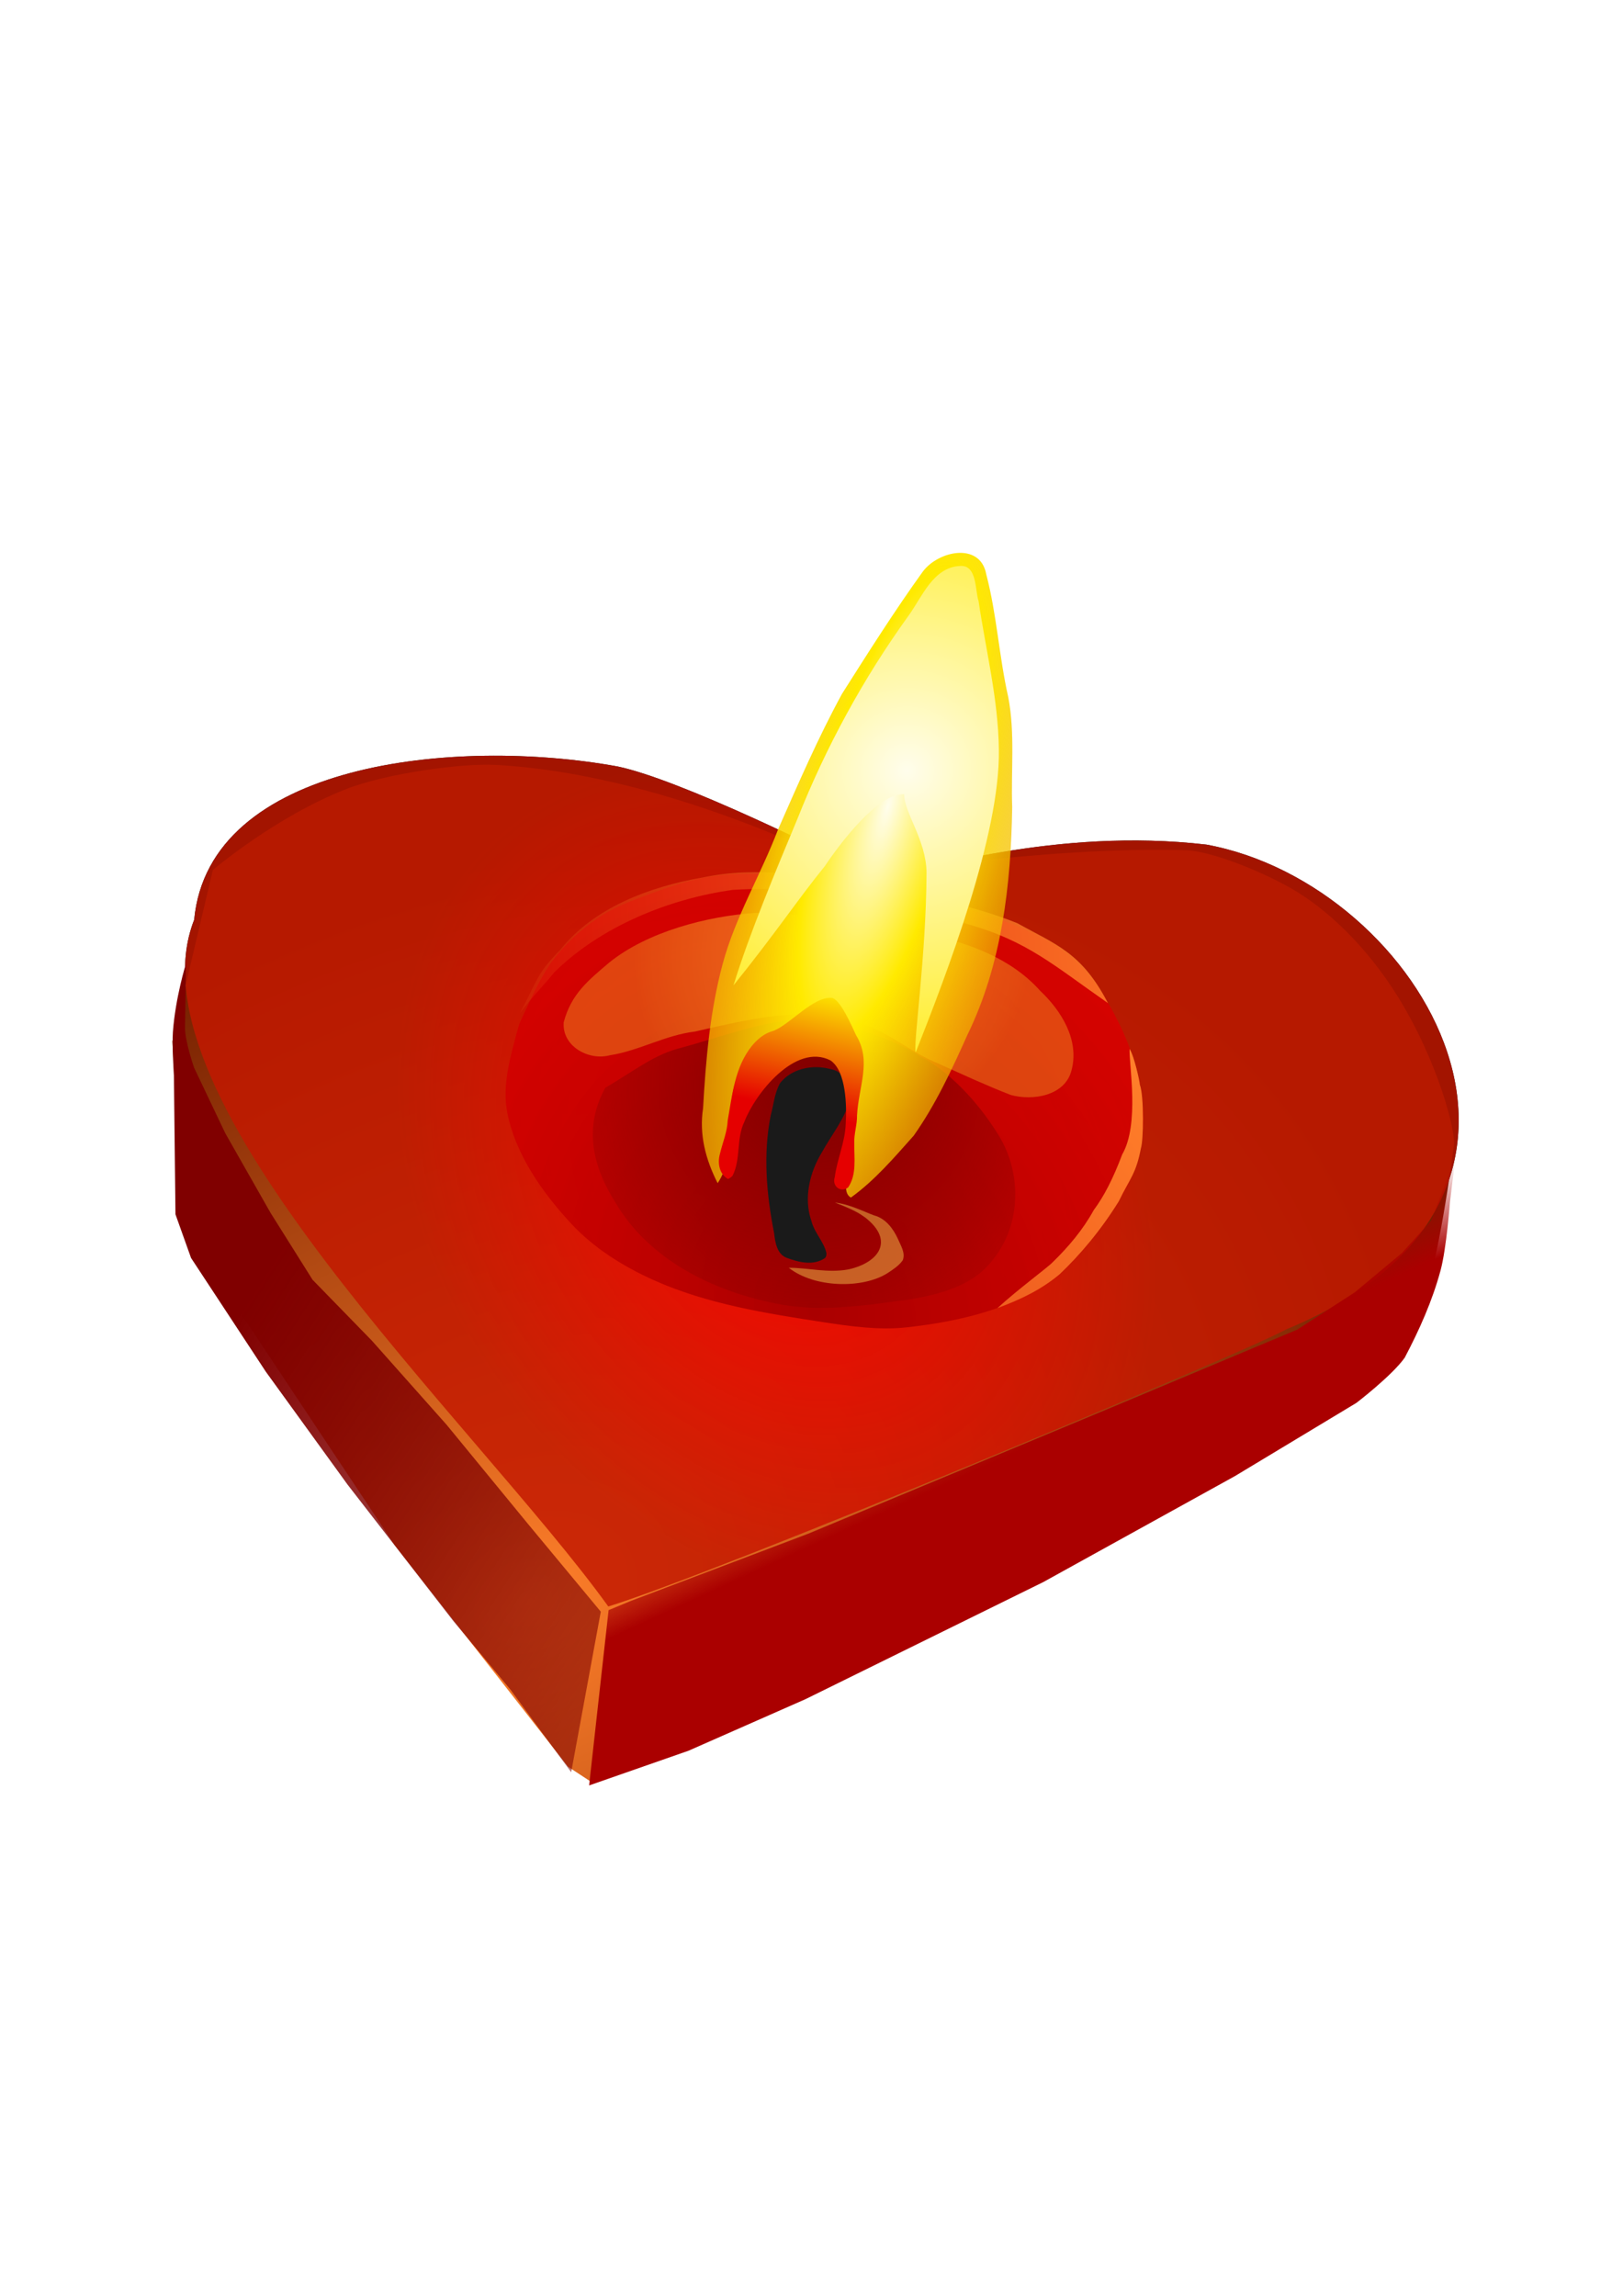
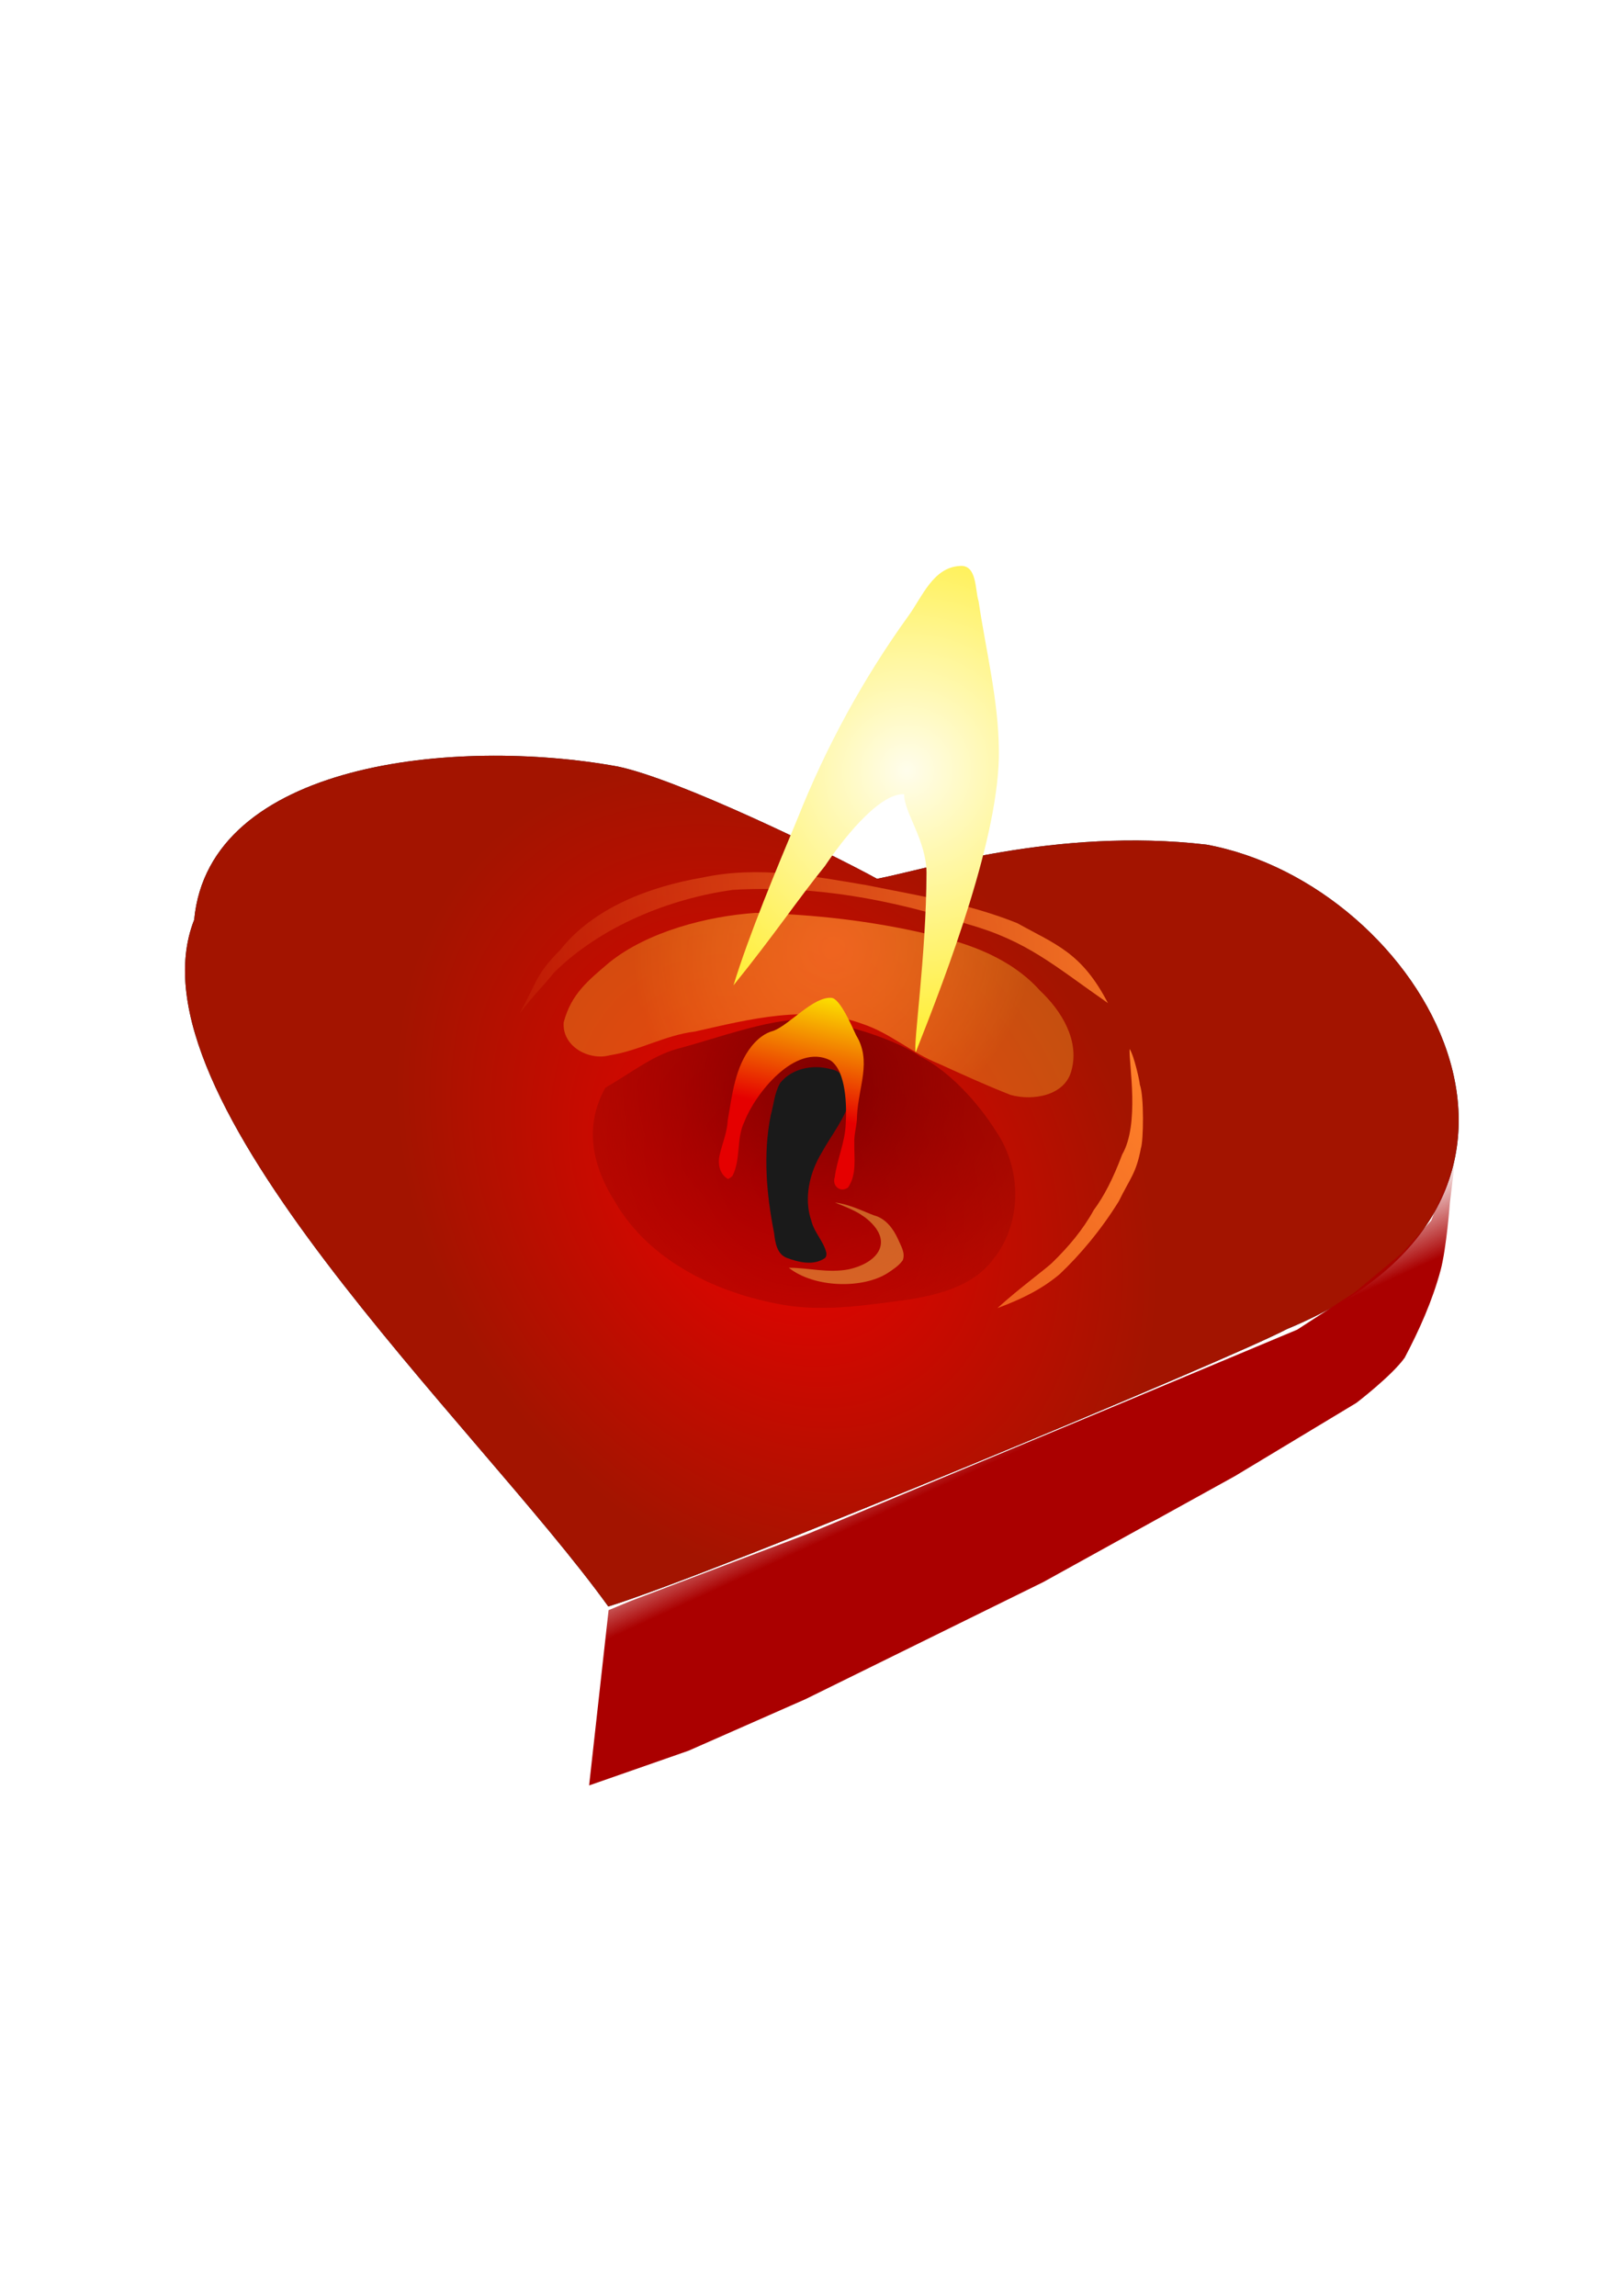
<svg xmlns="http://www.w3.org/2000/svg" xmlns:ns1="http://www.inkscape.org/namespaces/inkscape" xmlns:ns2="http://sodipodi.sourceforge.net/DTD/sodipodi-0.dtd" xmlns:xlink="http://www.w3.org/1999/xlink" width="744.094" height="1052.362" id="svg3019" version="1.1" ns1:version="0.48.3.1 r9886" ns2:docname="heart-candle.svg">
  <defs id="defs3021">
    <linearGradient ns1:collect="always" id="linearGradient4444">
      <stop style="stop-color:#ff7f2a;stop-opacity:1;" offset="0" id="stop4446" />
      <stop style="stop-color:#ff7f2a;stop-opacity:0;" offset="1" id="stop4448" />
    </linearGradient>
    <linearGradient ns1:collect="always" id="linearGradient4436">
      <stop style="stop-color:#ff7f2a;stop-opacity:1;" offset="0" id="stop4438" />
      <stop style="stop-color:#ff7f2a;stop-opacity:0;" offset="1" id="stop4440" />
    </linearGradient>
    <linearGradient id="linearGradient4426">
      <stop style="stop-color:#e50000;stop-opacity:1;" offset="0" id="stop4428" />
      <stop style="stop-color:#fffd00;stop-opacity:1;" offset="1" id="stop4430" />
    </linearGradient>
    <linearGradient id="linearGradient4391">
      <stop style="stop-color:#ff7f2a;stop-opacity:1;" offset="0" id="stop4393" />
      <stop style="stop-color:#741f00;stop-opacity:1;" offset="1" id="stop4395" />
    </linearGradient>
    <linearGradient ns1:collect="always" id="linearGradient4299">
      <stop style="stop-color:#800000;stop-opacity:1;" offset="0" id="stop4301" />
      <stop style="stop-color:#800000;stop-opacity:0;" offset="1" id="stop4303" />
    </linearGradient>
    <linearGradient id="linearGradient4147">
      <stop style="stop-color:#c20000;stop-opacity:1;" offset="0" id="stop4149" />
      <stop style="stop-color:#e50000;stop-opacity:0.842;" offset="1" id="stop4151" />
    </linearGradient>
    <linearGradient id="linearGradient4139">
      <stop style="stop-color:#ff7f2a;stop-opacity:1;" offset="0" id="stop4141" />
      <stop style="stop-color:#ffc12a;stop-opacity:0.46;" offset="1" id="stop4143" />
    </linearGradient>
    <linearGradient ns1:collect="always" id="linearGradient4131">
      <stop style="stop-color:#aa0000;stop-opacity:1;" offset="0" id="stop4133" />
      <stop style="stop-color:#aa0000;stop-opacity:0;" offset="1" id="stop4135" />
    </linearGradient>
    <linearGradient id="linearGradient4123">
      <stop style="stop-color:#800000;stop-opacity:1;" offset="0" id="stop4125" />
      <stop style="stop-color:#800000;stop-opacity:0;" offset="1" id="stop4127" />
    </linearGradient>
    <linearGradient id="linearGradient3918">
      <stop style="stop-color:#ff0000;stop-opacity:1;" offset="0" id="stop3920" />
      <stop style="stop-color:#c21800;stop-opacity:0.899;" offset="1" id="stop3922" />
    </linearGradient>
    <filter x="-0.159" y="-0.554" width="1.317" height="2.108" color-interpolation-filters="sRGB" id="filter4046-2">
      <feGaussianBlur stdDeviation="22.745" id="feGaussianBlur4048-7" />
    </filter>
    <radialGradient cx="806.179" cy="307.849" r="120.342" fx="806.179" fy="307.849" id="radialGradient3903" xlink:href="#linearGradient3847" gradientUnits="userSpaceOnUse" gradientTransform="matrix(0.752,0.018,-0.006,0.212,16.189,117.161)" />
    <linearGradient id="linearGradient3847">
      <stop id="stop3849" style="stop-color:#18187c;stop-opacity:1" offset="0" />
      <stop id="stop3855" style="stop-color:#7272ff;stop-opacity:1" offset="0.429" />
      <stop id="stop3851" style="stop-color:#7272ff;stop-opacity:1" offset="1" />
    </linearGradient>
    <radialGradient cx="304.475" cy="177.401" r="53.232" fx="304.475" fy="177.401" id="radialGradient4369" xlink:href="#linearGradient4056" gradientUnits="userSpaceOnUse" gradientTransform="matrix(0.808,0.08,-0.159,1.604,597.864,-43.713)" />
    <linearGradient id="linearGradient4056">
      <stop id="stop4058" style="stop-color:#fffdec;stop-opacity:1" offset="0" />
      <stop id="stop4060" style="stop-color:#ffea00;stop-opacity:1" offset="0.429" />
      <stop id="stop4062" style="stop-color:#f1b100;stop-opacity:0.656" offset="1" />
    </linearGradient>
    <filter color-interpolation-filters="sRGB" id="filter3886">
      <feGaussianBlur id="feGaussianBlur3888" stdDeviation="1.604" />
    </filter>
    <filter x="-0.534" y="-0.15" width="2.069" height="1.299" color-interpolation-filters="sRGB" id="filter4139">
      <feGaussianBlur stdDeviation="3.903" id="feGaussianBlur4141" />
    </filter>
    <radialGradient ns1:collect="always" xlink:href="#linearGradient3847" id="radialGradient3040" gradientUnits="userSpaceOnUse" gradientTransform="matrix(0.396,0.01,-0.003,0.112,824.918,946.132)" cx="806.179" cy="307.849" fx="806.179" fy="307.849" r="120.342" />
    <radialGradient cx="304.475" cy="177.401" r="53.232" fx="304.475" fy="177.401" id="radialGradient4369-1" xlink:href="#linearGradient4056-7" gradientUnits="userSpaceOnUse" gradientTransform="matrix(0.808,0.08,-0.159,1.604,597.864,-43.713)" />
    <linearGradient id="linearGradient4056-7">
      <stop id="stop4058-4" style="stop-color:#fffdec;stop-opacity:1" offset="0" />
      <stop id="stop4060-0" style="stop-color:#ffea00;stop-opacity:1" offset="0.429" />
      <stop id="stop4062-9" style="stop-color:#f1b100;stop-opacity:0.656" offset="1" />
    </linearGradient>
    <filter color-interpolation-filters="sRGB" id="filter3886-4">
      <feGaussianBlur id="feGaussianBlur3888-8" stdDeviation="1.604" />
    </filter>
    <radialGradient cx="304.475" cy="177.401" r="53.232" fx="304.475" fy="177.401" id="radialGradient4369-2" xlink:href="#linearGradient4056-4" gradientUnits="userSpaceOnUse" gradientTransform="matrix(0.808,0.08,-0.159,1.604,597.864,-43.713)" />
    <linearGradient id="linearGradient4056-4">
      <stop id="stop4058-5" style="stop-color:#fffdec;stop-opacity:1" offset="0" />
      <stop id="stop4060-5" style="stop-color:#ffea00;stop-opacity:1" offset="0.429" />
      <stop id="stop4062-1" style="stop-color:#f1b100;stop-opacity:0.656" offset="1" />
    </linearGradient>
    <filter color-interpolation-filters="sRGB" id="filter3886-7">
      <feGaussianBlur id="feGaussianBlur3888-1" stdDeviation="1.604" />
    </filter>
    <radialGradient ns1:collect="always" xlink:href="#linearGradient3918-6" id="radialGradient3924-7" cx="-463.656" cy="529.27" fx="-463.656" fy="529.27" r="292.471" gradientTransform="matrix(1,0,0,0.668,0,175.504)" gradientUnits="userSpaceOnUse" />
    <linearGradient id="linearGradient3918-6">
      <stop style="stop-color:#ffbd1d;stop-opacity:1;" offset="0" id="stop3920-1" />
      <stop style="stop-color:#ff0000;stop-opacity:1;" offset="1" id="stop3922-4" />
    </linearGradient>
    <radialGradient r="53.232" fy="177.401" fx="304.475" cy="177.401" cx="304.475" gradientTransform="matrix(0.808,0.08,-0.159,1.604,597.864,-43.713)" gradientUnits="userSpaceOnUse" id="radialGradient3111-3" xlink:href="#linearGradient4056-4-2" ns1:collect="always" />
    <linearGradient id="linearGradient4056-4-2">
      <stop id="stop4058-5-2" style="stop-color:#fffdec;stop-opacity:1" offset="0" />
      <stop id="stop4060-5-1" style="stop-color:#ffea00;stop-opacity:1" offset="0.429" />
      <stop id="stop4062-1-6" style="stop-color:#f1b100;stop-opacity:0.656" offset="1" />
    </linearGradient>
    <filter color-interpolation-filters="sRGB" id="filter3886-7-8">
      <feGaussianBlur id="feGaussianBlur3888-1-5" stdDeviation="1.604" />
    </filter>
    <linearGradient id="linearGradient4147-8">
      <stop style="stop-color:#aa0000;stop-opacity:1;" offset="0" id="stop4149-3" />
      <stop style="stop-color:#e50000;stop-opacity:0.842;" offset="1" id="stop4151-8" />
    </linearGradient>
    <linearGradient id="linearGradient4139-9">
      <stop style="stop-color:#ff7f2a;stop-opacity:1;" offset="0" id="stop4141-8" />
      <stop style="stop-color:#ffc12a;stop-opacity:0.46;" offset="1" id="stop4143-6" />
    </linearGradient>
    <linearGradient id="linearGradient4056-4-23">
      <stop id="stop4058-5-8" style="stop-color:#fffdec;stop-opacity:1" offset="0" />
      <stop id="stop4060-5-2" style="stop-color:#ffea00;stop-opacity:1" offset="0.429" />
      <stop id="stop4062-1-62" style="stop-color:#f1b100;stop-opacity:0.656" offset="1" />
    </linearGradient>
    <linearGradient id="linearGradient4190">
      <stop id="stop4192" style="stop-color:#fffdec;stop-opacity:1" offset="0" />
      <stop id="stop4194" style="stop-color:#ffea00;stop-opacity:1" offset="0.429" />
      <stop id="stop4196" style="stop-color:#f1b100;stop-opacity:0.656" offset="1" />
    </linearGradient>
    <radialGradient ns1:collect="always" xlink:href="#linearGradient3918" id="radialGradient4285" gradientUnits="userSpaceOnUse" gradientTransform="matrix(-0.397,-0.578,0.448,-0.308,-883.923,314.788)" cx="-574.736" cy="382.258" fx="-574.736" fy="382.258" r="292.471" />
    <linearGradient ns1:collect="always" xlink:href="#linearGradient4131" id="linearGradient4287" gradientUnits="userSpaceOnUse" x1="-411.763" y1="670.51" x2="-427.538" y2="636.165" />
    <linearGradient ns1:collect="always" xlink:href="#linearGradient4123" id="linearGradient4289" gradientUnits="userSpaceOnUse" x1="-754.653" y1="626.872" x2="-296.429" y2="921.648" />
    <radialGradient ns1:collect="always" xlink:href="#linearGradient4147-8" id="radialGradient4291" gradientUnits="userSpaceOnUse" gradientTransform="matrix(1.439,-0.79,0.906,1.65,-187.708,-498.883)" cx="-467.907" cy="434.981" fx="-467.907" fy="434.981" r="146.135" />
    <radialGradient ns1:collect="always" xlink:href="#linearGradient4139-9" id="radialGradient4293" gradientUnits="userSpaceOnUse" gradientTransform="matrix(-0.592,0.538,-0.507,-0.558,-563.754,847.932)" cx="-455.325" cy="323.757" fx="-455.325" fy="323.757" r="116.876" />
    <radialGradient ns1:collect="always" xlink:href="#linearGradient4056-4-23" id="radialGradient4295" gradientUnits="userSpaceOnUse" gradientTransform="matrix(0.967,0.256,-0.917,3.464,328.365,-826.51)" cx="-433.203" cy="373.865" fx="-433.203" fy="373.865" r="71.672" />
    <radialGradient ns1:collect="always" xlink:href="#linearGradient4056-4-23" id="radialGradient4297" gradientUnits="userSpaceOnUse" gradientTransform="matrix(-4.817,3.829,-3.778,-4.753,-1108.093,3612.804)" cx="-417.765" cy="351.783" fx="-417.765" fy="351.783" r="60.839" />
    <radialGradient ns1:collect="always" xlink:href="#linearGradient4299" id="radialGradient4305" cx="-464.75" cy="466.548" fx="-464.75" fy="466.548" r="96.833" gradientTransform="matrix(-1.383,0.669,-0.656,-1.357,-801.337,1428.094)" gradientUnits="userSpaceOnUse" />
    <radialGradient ns1:collect="always" xlink:href="#linearGradient3918-7" id="radialGradient4285-5" gradientUnits="userSpaceOnUse" gradientTransform="matrix(-0.397,-0.578,0.448,-0.308,-883.923,314.788)" cx="-574.736" cy="382.258" fx="-574.736" fy="382.258" r="292.471" />
    <linearGradient id="linearGradient3918-7">
      <stop style="stop-color:#ff0000;stop-opacity:1;" offset="0" id="stop3920-8" />
      <stop style="stop-color:#c41800;stop-opacity:0.302;" offset="1" id="stop3922-2" />
    </linearGradient>
    <radialGradient ns1:collect="always" xlink:href="#linearGradient3918-0" id="radialGradient4285-8" gradientUnits="userSpaceOnUse" gradientTransform="matrix(-0.397,-0.578,0.448,-0.308,-883.923,314.788)" cx="-574.736" cy="382.258" fx="-574.736" fy="382.258" r="292.471" />
    <linearGradient id="linearGradient3918-0">
      <stop style="stop-color:#ff0000;stop-opacity:1;" offset="0" id="stop3920-2" />
      <stop style="stop-color:#c21800;stop-opacity:1;" offset="1" id="stop3922-0" />
    </linearGradient>
    <radialGradient ns1:collect="always" xlink:href="#linearGradient4391" id="radialGradient4397" cx="-500.736" cy="979.084" fx="-500.736" fy="979.084" r="293.821" gradientTransform="matrix(1.312,-0.661,0.502,0.998,-432.438,-585.899)" gradientUnits="userSpaceOnUse" />
    <linearGradient ns1:collect="always" xlink:href="#linearGradient4426" id="linearGradient4434" x1="371.053" y1="510.363" x2="384.712" y2="450.934" gradientUnits="userSpaceOnUse" />
    <linearGradient ns1:collect="always" xlink:href="#linearGradient4436" id="linearGradient4442" x1="-283.945" y1="409.917" x2="-638.556" y2="440.221" gradientUnits="userSpaceOnUse" />
    <linearGradient ns1:collect="always" xlink:href="#linearGradient4444" id="linearGradient4450" x1="-311.379" y1="488.041" x2="-663.517" y2="772.463" gradientUnits="userSpaceOnUse" />
    <filter ns1:collect="always" id="filter4476">
      <feGaussianBlur ns1:collect="always" stdDeviation="1.378" id="feGaussianBlur4478" />
    </filter>
    <filter ns1:collect="always" id="filter4484">
      <feGaussianBlur ns1:collect="always" stdDeviation="2.165" id="feGaussianBlur4486" />
    </filter>
    <filter ns1:collect="always" id="filter4492">
      <feGaussianBlur ns1:collect="always" stdDeviation="3.325" id="feGaussianBlur4494" />
    </filter>
    <filter ns1:collect="always" id="filter4500">
      <feGaussianBlur ns1:collect="always" stdDeviation="1.837" id="feGaussianBlur4502" />
    </filter>
    <linearGradient ns1:collect="always" xlink:href="#linearGradient4123" id="linearGradient4534" gradientUnits="userSpaceOnUse" x1="-754.653" y1="626.872" x2="-296.429" y2="921.648" gradientTransform="translate(840.447,12.122)" />
    <linearGradient ns1:collect="always" xlink:href="#linearGradient4131" id="linearGradient4537" gradientUnits="userSpaceOnUse" x1="-411.763" y1="670.51" x2="-427.538" y2="636.165" gradientTransform="translate(840.447,12.122)" />
    <radialGradient ns1:collect="always" xlink:href="#linearGradient3918" id="radialGradient4540" gradientUnits="userSpaceOnUse" gradientTransform="matrix(-0.397,-0.578,0.448,-0.308,-43.476,326.91)" cx="-574.736" cy="382.258" fx="-574.736" fy="382.258" r="292.471" />
    <radialGradient ns1:collect="always" xlink:href="#linearGradient4391" id="radialGradient4543" gradientUnits="userSpaceOnUse" gradientTransform="matrix(1.312,-0.661,0.502,0.998,408.008,-573.777)" cx="-500.736" cy="979.084" fx="-500.736" fy="979.084" r="293.821" />
    <radialGradient ns1:collect="always" xlink:href="#linearGradient4147-8" id="radialGradient4545" gradientUnits="userSpaceOnUse" gradientTransform="matrix(1.439,-0.79,0.906,1.65,-187.708,-498.883)" cx="-467.907" cy="434.981" fx="-467.907" fy="434.981" r="146.135" />
    <linearGradient ns1:collect="always" xlink:href="#linearGradient4436" id="linearGradient4547" gradientUnits="userSpaceOnUse" x1="-283.945" y1="409.917" x2="-638.556" y2="440.221" />
    <radialGradient ns1:collect="always" xlink:href="#linearGradient4139-9" id="radialGradient4549" gradientUnits="userSpaceOnUse" gradientTransform="matrix(-0.592,0.538,-0.507,-0.558,-563.754,847.932)" cx="-455.325" cy="323.757" fx="-455.325" fy="323.757" r="116.876" />
    <linearGradient ns1:collect="always" xlink:href="#linearGradient4444" id="linearGradient4551" gradientUnits="userSpaceOnUse" x1="-311.379" y1="488.041" x2="-663.517" y2="772.463" />
    <radialGradient ns1:collect="always" xlink:href="#linearGradient4299" id="radialGradient4553" gradientUnits="userSpaceOnUse" gradientTransform="matrix(-1.383,0.669,-0.656,-1.357,-801.337,1428.094)" cx="-464.75" cy="466.548" fx="-464.75" fy="466.548" r="96.833" />
    <radialGradient ns1:collect="always" xlink:href="#linearGradient4056-4-23" id="radialGradient4555" gradientUnits="userSpaceOnUse" gradientTransform="matrix(0.967,0.256,-0.917,3.464,328.365,-826.51)" cx="-433.203" cy="373.865" fx="-433.203" fy="373.865" r="71.672" />
    <radialGradient ns1:collect="always" xlink:href="#linearGradient4056-4-23" id="radialGradient4557" gradientUnits="userSpaceOnUse" gradientTransform="matrix(-4.817,3.829,-3.778,-4.753,-1108.093,3612.804)" cx="-417.765" cy="351.783" fx="-417.765" fy="351.783" r="60.839" />
    <radialGradient ns1:collect="always" xlink:href="#linearGradient4056-4-23" id="radialGradient4562" gradientUnits="userSpaceOnUse" gradientTransform="matrix(-4.817,3.829,-3.778,-4.753,-267.646,3624.925)" cx="-417.765" cy="351.783" fx="-417.765" fy="351.783" r="60.839" />
    <radialGradient ns1:collect="always" xlink:href="#linearGradient4056-4-23" id="radialGradient4565" gradientUnits="userSpaceOnUse" gradientTransform="matrix(0.967,0.256,-0.917,3.464,1168.812,-814.389)" cx="-433.203" cy="373.865" fx="-433.203" fy="373.865" r="71.672" />
    <radialGradient ns1:collect="always" xlink:href="#linearGradient4299" id="radialGradient4568" gradientUnits="userSpaceOnUse" gradientTransform="matrix(-1.383,0.669,-0.656,-1.357,39.11,1440.216)" cx="-464.75" cy="466.548" fx="-464.75" fy="466.548" r="96.833" />
    <linearGradient ns1:collect="always" xlink:href="#linearGradient4444" id="linearGradient4571" gradientUnits="userSpaceOnUse" x1="-311.379" y1="488.041" x2="-663.517" y2="772.463" gradientTransform="translate(840.447,12.122)" />
    <radialGradient ns1:collect="always" xlink:href="#linearGradient4139-9" id="radialGradient4574" gradientUnits="userSpaceOnUse" gradientTransform="matrix(-0.592,0.538,-0.507,-0.558,276.693,860.054)" cx="-455.325" cy="323.757" fx="-455.325" fy="323.757" r="116.876" />
    <linearGradient ns1:collect="always" xlink:href="#linearGradient4436" id="linearGradient4577" gradientUnits="userSpaceOnUse" x1="-283.945" y1="409.917" x2="-638.556" y2="440.221" gradientTransform="translate(840.447,12.122)" />
    <radialGradient ns1:collect="always" xlink:href="#linearGradient4147-8" id="radialGradient4580" gradientUnits="userSpaceOnUse" gradientTransform="matrix(1.439,-0.79,0.906,1.65,652.739,-486.761)" cx="-467.907" cy="434.981" fx="-467.907" fy="434.981" r="146.135" />
  </defs>
  <ns2:namedview id="base" pagecolor="#ffffff" bordercolor="#666666" borderopacity="1.0" ns1:pageopacity="0.0" ns1:pageshadow="2" ns1:zoom="0.49497475" ns1:cx="310.14938" ns1:cy="532.21785" ns1:document-units="px" ns1:current-layer="layer2" showgrid="false" />
  <g ns1:label="Layer 1" ns1:groupmode="layer" id="layer1" style="display:inline">
    <path d="m 461.429,790.219 a 172.143,49.286 0 1 1 -344.286,0 172.143,49.286 0 1 1 344.286,0 z" transform="matrix(0.265,0,0,0.303,1066.823,901.774)" id="path3811-6" style="fill:#000000;fill-opacity:1;stroke:none;filter:url(#filter4046-2)" ns1:connector-curvature="0" />
-     <path d="m 1102.775,981.672 80.425,0 0,155.991 c 0.321,20.109 -79.645,20.331 -80.425,0 z" id="rect3041" style="fill:#0000ff;stroke:none" ns1:connector-curvature="0" />
    <path d="m 1104.015,978.051 c -9.22,8.022 -18.093,55.304 1.416,64.141 16.06,7.275 7.576,-39.831 13.027,-34.893 1.199,1.087 3.077,2.788 4.531,4.105 2.778,2.517 7.94,-3.979 9.628,-4.362 6.206,-1.406 31.706,6.69 38.514,-5.644 1.877,-3.4 7.799,16.523 9.912,17.19 6.93,2.188 4.302,-7.235 5.097,-9.493 11.736,-33.325 -10.569,-34.893 -43.045,-34.893 -13.741,0 -29.382,-4.589 -39.08,3.848 z" id="path3835" style="fill:url(#radialGradient3040);fill-opacity:1;stroke:none" ns1:connector-curvature="0" />
    <g id="g3087">
-       <path ns1:connector-curvature="0" style="fill:#803300;fill-opacity:1;stroke:none" id="rect4002-1" d="m 1142.994,958.583 c -3.472,-5.918 3.105,-2.633 4.232,-1.444 -2.447,3.551 3.8,9.504 3.731,14.666 -0.064,4.796 -3.467,10.325 -3.432,15.629 0.159,1.452 -5.819,2.069 -5.807,0 0.622,-5.156 4.555,-11.069 5.077,-16.314 0.483,-4.845 -1.711,-7.884 -3.802,-12.537 z" />
+       <path ns1:connector-curvature="0" style="fill:#803300;fill-opacity:1;stroke:none" id="rect4002-1" d="m 1142.994,958.583 c -3.472,-5.918 3.105,-2.633 4.232,-1.444 -2.447,3.551 3.8,9.504 3.731,14.666 -0.064,4.796 -3.467,10.325 -3.432,15.629 0.159,1.452 -5.819,2.069 -5.807,0 0.622,-5.156 4.555,-11.069 5.077,-16.314 0.483,-4.845 -1.711,-7.884 -3.802,-12.537 " />
      <path ns1:connector-curvature="0" style="fill:url(#radialGradient4369);fill-opacity:1;stroke:none;filter:url(#filter3886)" id="path3987-7" transform="matrix(-0.396,0,0,0.359,1471.58,861.045)" d="m 857.004,218.855 c 30.258,33.395 -12.897,89.839 -41.629,89.839 -28.731,0 -59.993,-30.48 -52.023,-65.66 8.216,-36.263 41.159,-95.596 22.821,-155.195 38.152,46.351 40.572,97.621 70.83,131.016 z" />
    </g>
    <path d="m 550.122,209.316 c 0,18.131 -1.53,38.891 -4.041,38.891 -2.511,0 -4.041,-24.295 -4.041,-42.426 0,-18.131 14.662,-20.203 17.173,-20.203 2.511,0 -9.091,5.607 -9.091,23.739 z" id="path4132" style="fill:#ffffff;fill-opacity:1;stroke:none;filter:url(#filter4139)" ns1:connector-curvature="0" transform="matrix(0.527,0,0,0.527,816.388,884.402)" />
  </g>
  <g ns1:groupmode="layer" id="layer2" ns1:label="Warstwa" style="display:inline">
    <path ns2:nodetypes="ccccccc" ns1:connector-curvature="0" id="path3141-8" d="M 89.018,421.627 C 56.833,503.257 218.341,652.41 278.887,736.381 327.447,721.45 565.291,622.437 589.917,609.268 736.234,548.771 652.168,405.329 553.105,387.152 484.1,379.142 423.05,398.931 402.09,402.821 380.097,390.753 310.962,357.08 283.18,351.342 208.771,337.785 95.778,349.317 89.018,421.627 z" style="fill:#000000;fill-opacity:1;stroke:none;display:inline" />
-     <path style="fill:url(#radialGradient4543);fill-opacity:1;stroke:none" d="m 97.59,398.77 -18.571,78.571 5,85 96.786,145.714 79.643,101.786 11.429,7.5 c 93.043,-37.812 135.951,-55.281 263.852,-126.796 34.437,-21.968 70.133,-33.859 103.29,-66.061 7.456,-13.202 16.886,-19.543 27.561,-99.408 0.971,-5.828 -6.89,-37.783 -25.59,-68.035 -14.255,-23.062 -32.896,-40.858 -49.906,-50.332 -14.905,-8.302 -36.477,-16.664 -47.504,-16.984 -66.441,-1.928 -147.417,11.902 -147.417,11.902 0,0 -85.065,-46.491 -169.18,-51.036 -15.001,-0.811 -49.624,3.823 -68.28,11.103 -32.282,12.597 -61.112,37.075 -61.112,37.075 z" id="path4119" ns1:connector-curvature="0" ns2:nodetypes="cccccccccssscssc" />
    <path style="opacity:0.934;fill:url(#radialGradient4540);fill-opacity:1;stroke:none" d="M 89.018,421.627 C 56.833,503.257 218.341,652.41 278.887,736.381 327.447,721.45 565.291,622.437 589.917,609.268 736.234,548.771 652.168,405.329 553.105,387.152 484.1,379.142 423.05,398.931 402.09,402.821 380.097,390.753 310.962,357.08 283.18,351.342 208.771,337.785 95.778,349.317 89.018,421.627 z" id="path3141" ns1:connector-curvature="0" ns2:nodetypes="ccccccc" />
    <path style="fill:url(#linearGradient4537);fill-opacity:1;stroke:none" d="m 270.09,818.413 45.566,-15.906 53.658,-23.651 108.99,-53.658 87.857,-48.571 55.714,-33.571 c 0,0 16.298,-12.468 22.143,-20.714 6.705,-12.711 12.676,-26.083 16.429,-40 2.722,-10.095 4.286,-31.071 4.286,-31.071 l 2.5,-20.714 -11.071,28.929 -13.571,15 -21.429,17.857 -26.429,17.143 -83.571,35 -140.714,58.571 -81.071,30.714 -10.357,4.286 z" id="path4009" ns1:connector-curvature="0" ns2:nodetypes="cccccccaccccccccccc" />
-     <path style="fill:url(#linearGradient4534);fill-opacity:1;stroke:none" d="m 261.875,812.341 13.571,-73.571 -33.232,-40.043 -37.482,-45.671 -34.286,-38.571 -27.143,-27.857 -19.286,-30.714 -20.714,-36.429 -14.286,-30 c 0,0 -4.348,-12.343 -4.199,-18.745 0.269,-11.58 0.383,-28.831 0.383,-28.831 0,0 -4.773,15.346 -5.929,31.116 -0.44,5.996 0.46,20.031 0.46,20.031 l 0.714,63.571 7.143,20 34.286,52.143 37.5,51.786 48.546,62.587 26.097,31.342 z" id="path4011" ns1:connector-curvature="0" ns2:nodetypes="cccccccccscscccccccc" />
-     <path style="fill:url(#radialGradient4580);fill-opacity:1;stroke:none" d="m 237.59,470.913 c -3.403,12.755 -7.604,26.344 -5,39.286 3.85,19.137 16.019,36.394 29.286,50.714 10.386,11.211 23.894,19.638 37.84,25.888 24.42,10.945 51.475,15.251 77.928,19.293 12.636,1.931 25.575,3.745 38.277,2.32 20.746,-2.327 42.167,-6.89 60.12,-17.543 11.762,-6.98 20.726,-18.145 28.961,-29.065 6.605,-8.759 12.782,-18.265 16.027,-28.744 2.829,-9.138 3.578,-19.058 2.634,-28.578 -1.205,-12.141 -5.1,-24.115 -10.456,-35.078 -5.377,-11.005 -12.16,-21.801 -21.33,-29.922 -9.122,-8.079 -20.686,-13.237 -32.114,-17.466 -29.468,-10.904 -60.973,-16.045 -92.179,-19.714 -12.984,-1.526 -26.238,-2.55 -39.208,-0.916 -11.12,1.401 -21.865,5.187 -32.368,9.099 -7.475,2.785 -15.038,5.728 -21.659,10.177 -7.55,5.073 -14.467,11.322 -20.077,18.481 -6.075,7.753 -9.961,17.02 -14.233,25.894 -0.92,1.911 -1.9,3.823 -2.447,5.872 z" id="path4053" ns1:connector-curvature="0" ns2:nodetypes="aaaaaaaaaaaaaaaaaaaa" />
    <path style="fill:url(#radialGradient4568);fill-opacity:1;stroke:none;filter:url(#filter4492)" d="m 312.59,480.198 c -12.41,2.959 -21.365,10.378 -35.094,18.443 -9.991,18.068 -5.855,36.019 4.684,52.638 15.362,26.165 44.776,40.585 73.648,46.245 20.025,4.221 40.501,0.843 60.489,-1.78 14.371,-2.339 30.022,-6.286 39.147,-18.644 13.055,-16.294 13.001,-40.529 1.703,-57.746 -9.09,-14.675 -22.681,-28.819 -35.287,-35.065 -8.932,-6.413 -33.206,-15.752 -53.858,-16.963 -16.387,0.017 -39.815,8.717 -55.433,12.872 z" id="path4051" ns1:connector-curvature="0" ns2:nodetypes="cccccccccc" />
    <path style="fill:#1a1a1a;stroke:none;display:inline" d="m 378.807,574.055 c -1.319,-5.119 -5.371,-8.989 -6.726,-14.112 -3.72,-10.564 -0.984,-22.364 4.707,-31.694 4.46,-8.114 10.643,-15.507 13.028,-24.601 1.034,-6.011 -3.023,-12.69 -9.246,-13.64 -7.954,-2.13 -17.561,-0.278 -22.861,6.379 -2.645,4.536 -2.974,9.92 -4.36,14.89 -3.563,17.856 -1.939,36.287 1.565,54.011 0.476,4.174 1.257,9.516 5.709,11.262 5.524,2.065 12.329,3.757 17.592,0.122 0.671,-0.679 0.805,-1.723 0.592,-2.617 z" id="path4085" ns1:connector-curvature="0" />
    <g id="g4614">
      <path ns2:nodetypes="cccccccccc" ns1:connector-curvature="0" id="path4042" d="m 238.304,464.484 c 8.252,-15.266 7.356,-17.71 18.587,-29.13 15.13,-19.117 40.745,-28.97 65.473,-33.157 25.165,-5.368 50.241,-0.653 75.236,3.605 23.865,4.838 46.169,8.285 68.796,17.361 17.801,9.92 29.494,13.396 41.57,36.649 -24.547,-17.053 -36.874,-28.465 -64.352,-36.21 -35.419,-11.412 -70.492,-17.899 -107.639,-15.703 -29.246,4.045 -60.765,16.865 -81.978,37.942 -4.508,5.724 -9.368,10.194 -15.694,18.642 z" style="fill:url(#linearGradient4577);fill-opacity:1;stroke:none" />
      <g id="g4603">
        <path style="opacity:0.872;fill:url(#radialGradient4574);fill-opacity:1;stroke:none;filter:url(#filter4484)" d="m 279.307,441.22 c -9.661,8.226 -17.393,14.354 -20.849,27.317 -0.946,10.982 11.376,17.788 21.098,15.191 13.422,-2.074 25.462,-9.267 39.02,-10.877 25.02,-5.646 51.79,-12.677 76.898,-3.492 12.574,4.138 22.546,13.3 34.8,18.18 10.952,4.968 21.93,10.02 33.12,14.37 10.061,2.796 24.931,0.414 27.853,-11.279 3.738,-13.824 -4.634,-27.313 -14.351,-36.461 -13.123,-14.694 -32.176,-21.708 -50.935,-25.853 -26.062,-6.197 -52.869,-9.191 -79.62,-9.864 -22.087,1.504 -49.494,8.585 -67.036,22.767 z" id="path4047" ns1:connector-curvature="0" ns2:nodetypes="cccccccccccc" />
        <g id="g4594">
          <path ns2:nodetypes="cccccccccc" ns1:connector-curvature="0" id="path4049" d="m 517.875,480.788 c 2.174,3.373 4.677,15.079 4.71,16.403 1.988,5.365 1.659,25.771 0.497,29.102 -2.226,11.671 -4.842,13.533 -10.178,24.402 -8.277,13.341 -17.851,24.625 -27.085,33.367 -8.291,6.961 -17.495,11.459 -28.527,15.559 9.721,-8.918 23.006,-18.569 25.359,-21.073 7.275,-7.086 13.889,-14.912 18.785,-23.852 4.66,-6.268 8.833,-14.289 13.065,-25.522 8.063,-13.962 3.063,-41.155 3.374,-48.386 z" style="fill:url(#linearGradient4571);fill-opacity:1;stroke:none" />
          <g id="g4587">
            <path style="opacity:0.659;fill:#ffdd55;stroke:none;display:inline;filter:url(#filter4476)" d="m 361.635,581.126 c 11.687,9.255 33.881,9.76 45.386,2.383 2.49,-1.648 5.125,-3.356 6.859,-5.82 1.327,-3.405 -0.919,-6.719 -2.197,-9.761 -2.15,-4.737 -5.658,-9.425 -10.93,-10.805 -4.833,-1.793 -11.251,-5.125 -17.974,-5.898 11.146,4.311 11.883,5.627 14.01,6.953 13.331,10.483 6.255,20.543 -7.721,23.677 -9.734,1.805 -18.222,-0.75 -27.433,-0.728 z" id="path4083" ns1:connector-curvature="0" ns2:nodetypes="ccccccccc" />
            <g id="g4582">
-               <path ns2:nodetypes="ccacccccccccccccc" ns1:connector-curvature="0" id="path4014" d="m 329.018,542.341 c -5.49,-10.767 -8.551,-22.286 -6.683,-34.364 1.251,-22.408 3.211,-44.687 8.999,-66.186 5.785,-21.486 17.497,-40.865 25.433,-61.719 9.228,-20.919 18.342,-42.016 29.292,-62.072 12.001,-18.913 23.974,-37.865 37.064,-56.051 7.312,-9.658 26.357,-13.452 29.049,1.314 4.857,18.505 5.866,37.729 10.101,56.38 3.176,16.597 1.171,33.616 1.792,50.414 -0.566,35.625 -4.768,72.123 -20.617,104.495 -7.087,15.86 -14.492,31.814 -24.532,46.018 -8.95,10.028 -17.837,20.482 -28.792,28.368 -5.905,-3.028 1.774,-18.233 -0.466,-25.628 -1.645,-12.426 3.306,-24.091 3.935,-36.258 0.111,-14.096 -14.817,-19.265 -26.678,-16.73 -14.535,-0.739 -22.595,12.095 -28.779,23.083 -6.464,15.411 0.54,34.458 -9.118,48.938 z" style="fill:url(#radialGradient4565);fill-opacity:1;stroke:none" />
              <path ns2:nodetypes="ccccccccccc" ns1:connector-curvature="0" id="path4014-7" d="m 439.978,259.434 c -12.168,0.688 -17.203,14.165 -23.406,22.75 -20.783,28.798 -37.897,60.206 -50.989,93.191 -9.405,22.57 -22.168,52.951 -29.303,76.301 19.329,-23.952 29.602,-39.559 41.885,-54.653 6.642,-9.958 24.201,-33.511 36.342,-32.98 -0.077,8.354 10.185,21.07 10.271,36.043 -0.139,38.554 -6.255,79.122 -4.958,82.313 14.431,-36.541 38.723,-99.818 38.127,-138.683 -0.229,-23.011 -5.951,-45.48 -9.299,-68.156 -1.671,-4.924 -0.586,-16.922 -8.671,-16.127 z" style="fill:url(#radialGradient4562);fill-opacity:1;stroke:none" />
              <path ns2:nodetypes="cccccccccccccccc" ns1:connector-curvature="0" id="path4399" d="m 333.803,540.449 c -4.016,-2.202 -4.915,-7.293 -3.768,-11.412 1.196,-5.157 3.374,-10.105 3.596,-15.455 2.075,-11.734 3.299,-24.496 11.04,-34.124 2.624,-3.21 5.931,-5.951 10.006,-6.974 7.441,-2.877 18.228,-15.754 26.541,-15.078 3.992,0.313 9.564,13.546 11.282,17.134 7.225,11.809 1.136,23.384 0.422,36.716 0.088,4.34 -1.46,8.489 -1.257,12.844 -0.094,6.755 1.203,14.261 -2.835,20.205 -3.532,2.61 -7.498,-0.679 -6.115,-4.748 1.077,-8.228 4.726,-15.959 5.011,-24.329 0.507,-8.189 0.271,-24.224 -6.988,-29.162 -16.203,-8.216 -34.671,15.591 -39.427,28.036 -3.861,7.783 -1.543,17.151 -5.472,24.865 -0.58,0.64 -1.289,1.065 -2.035,1.482 z" style="fill:url(#linearGradient4434);fill-opacity:1;stroke:none;display:inline;filter:url(#filter4500)" />
            </g>
          </g>
        </g>
      </g>
    </g>
  </g>
</svg>